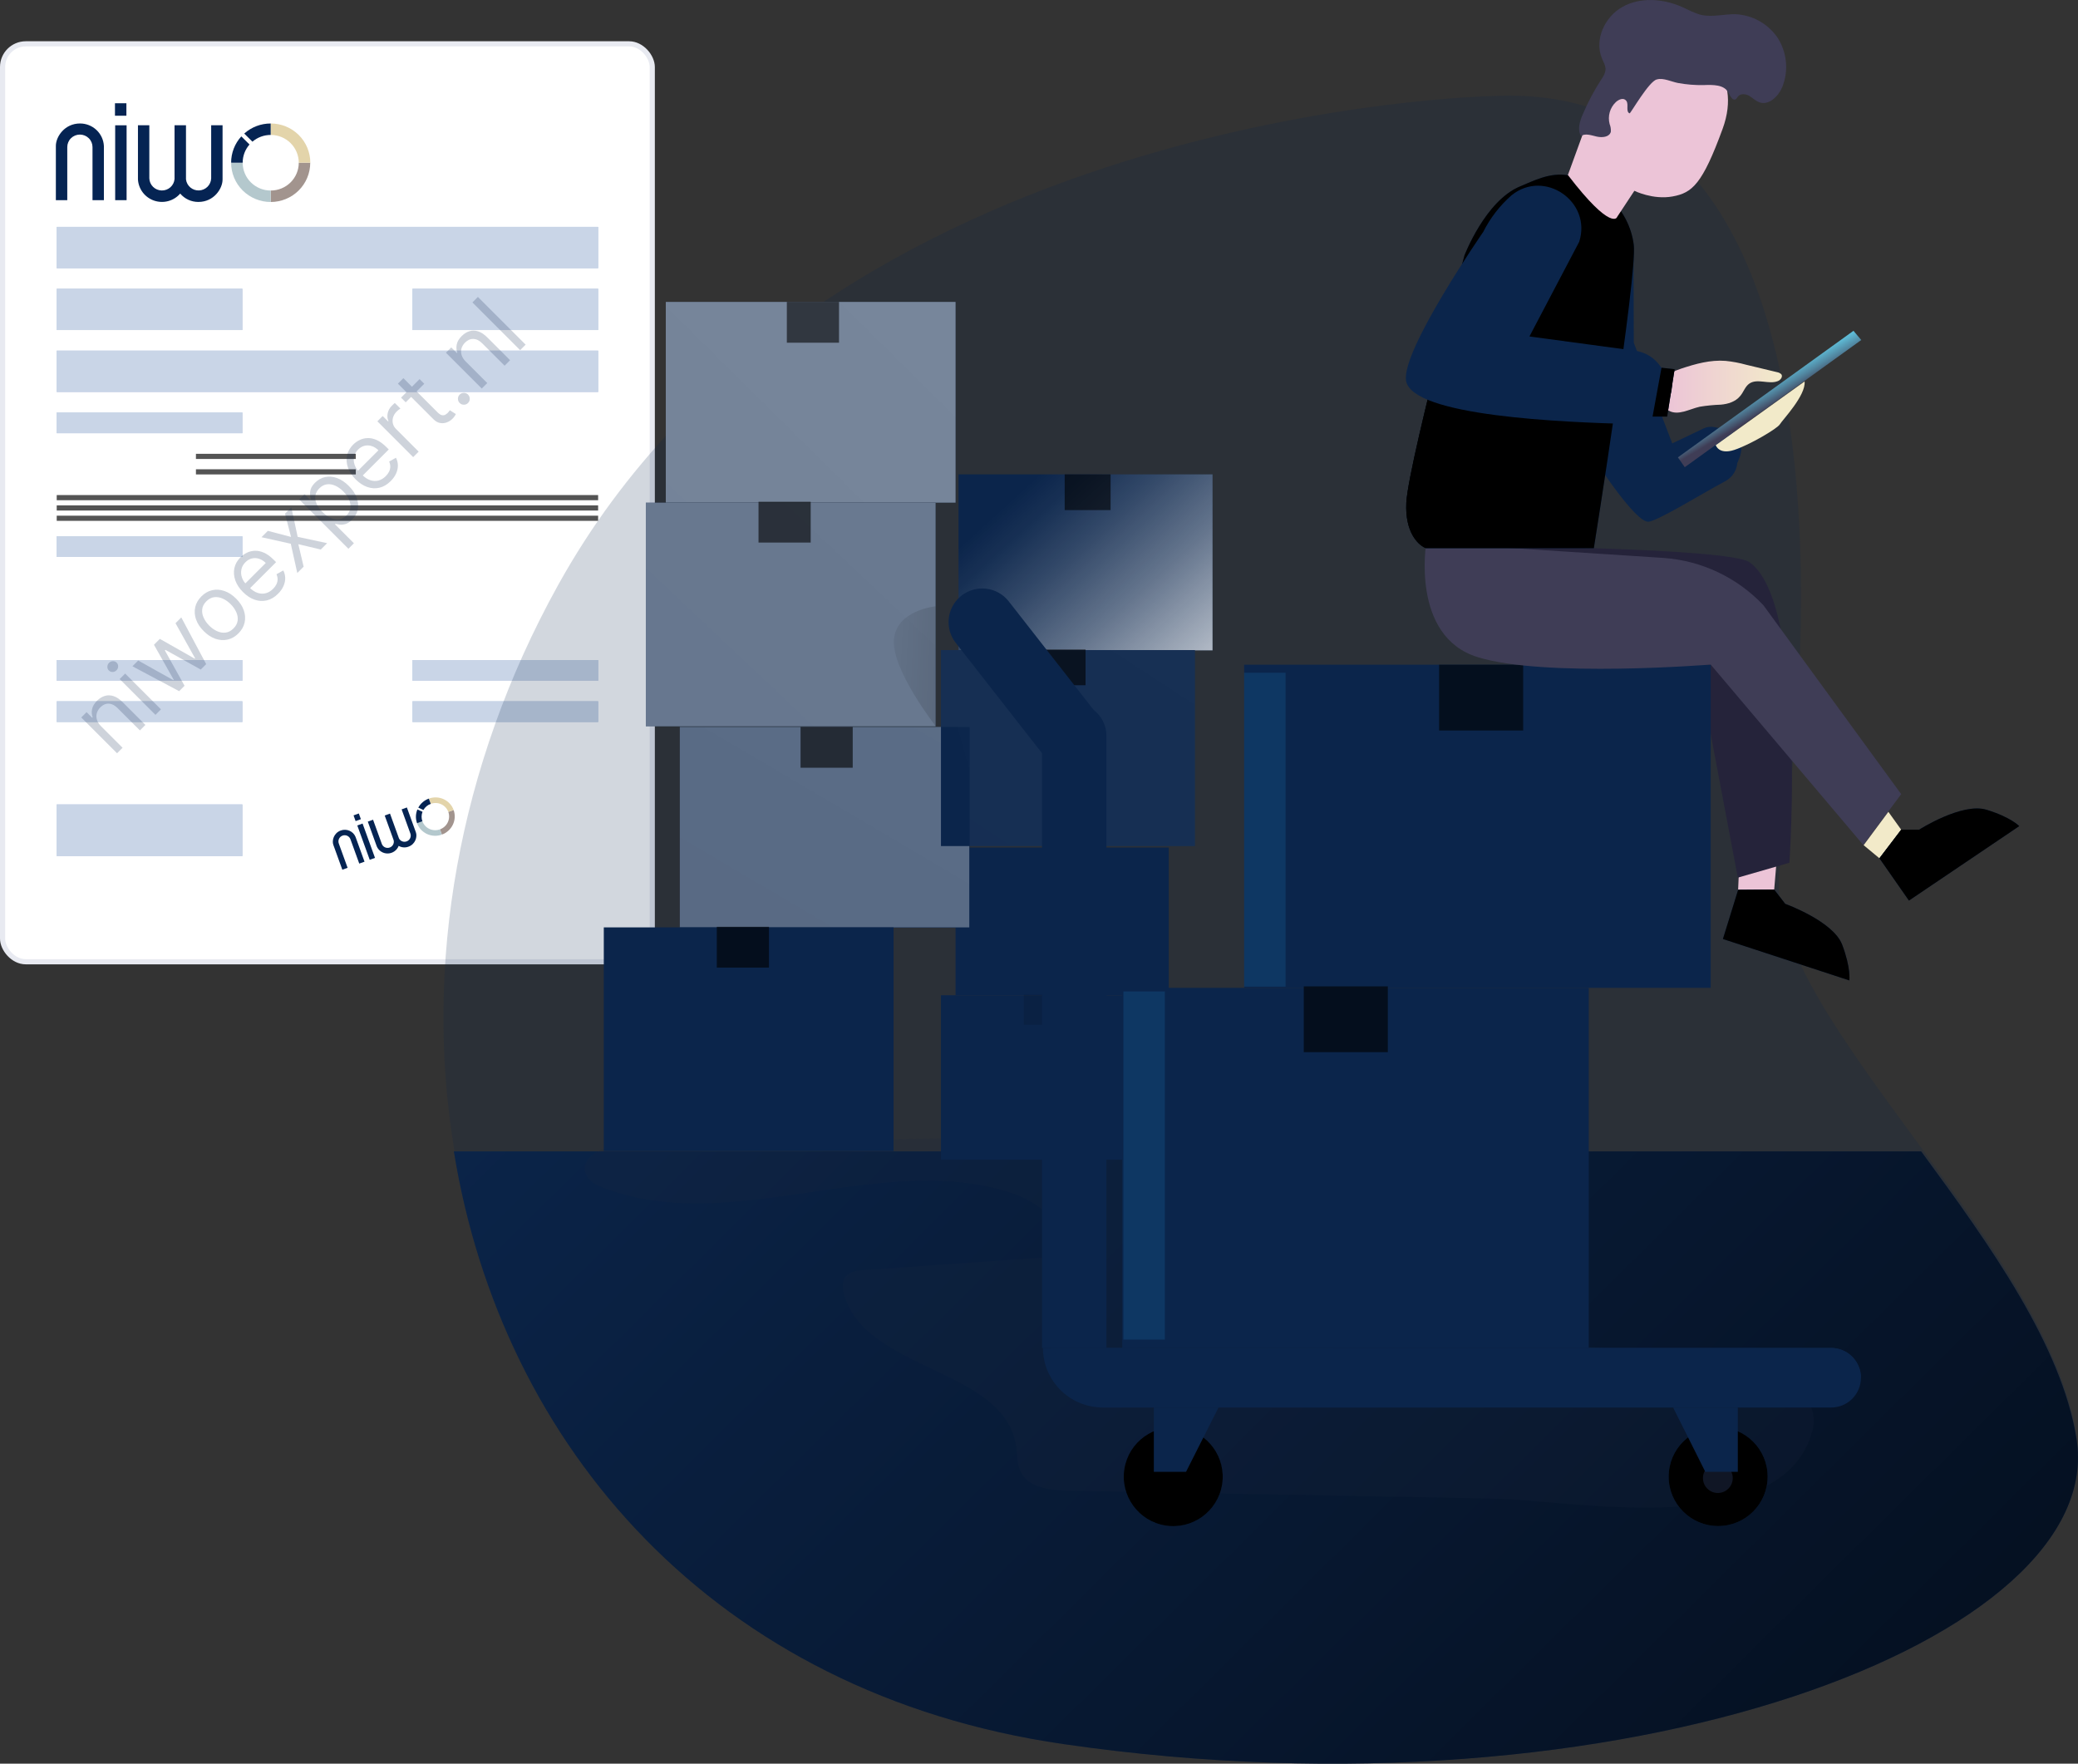
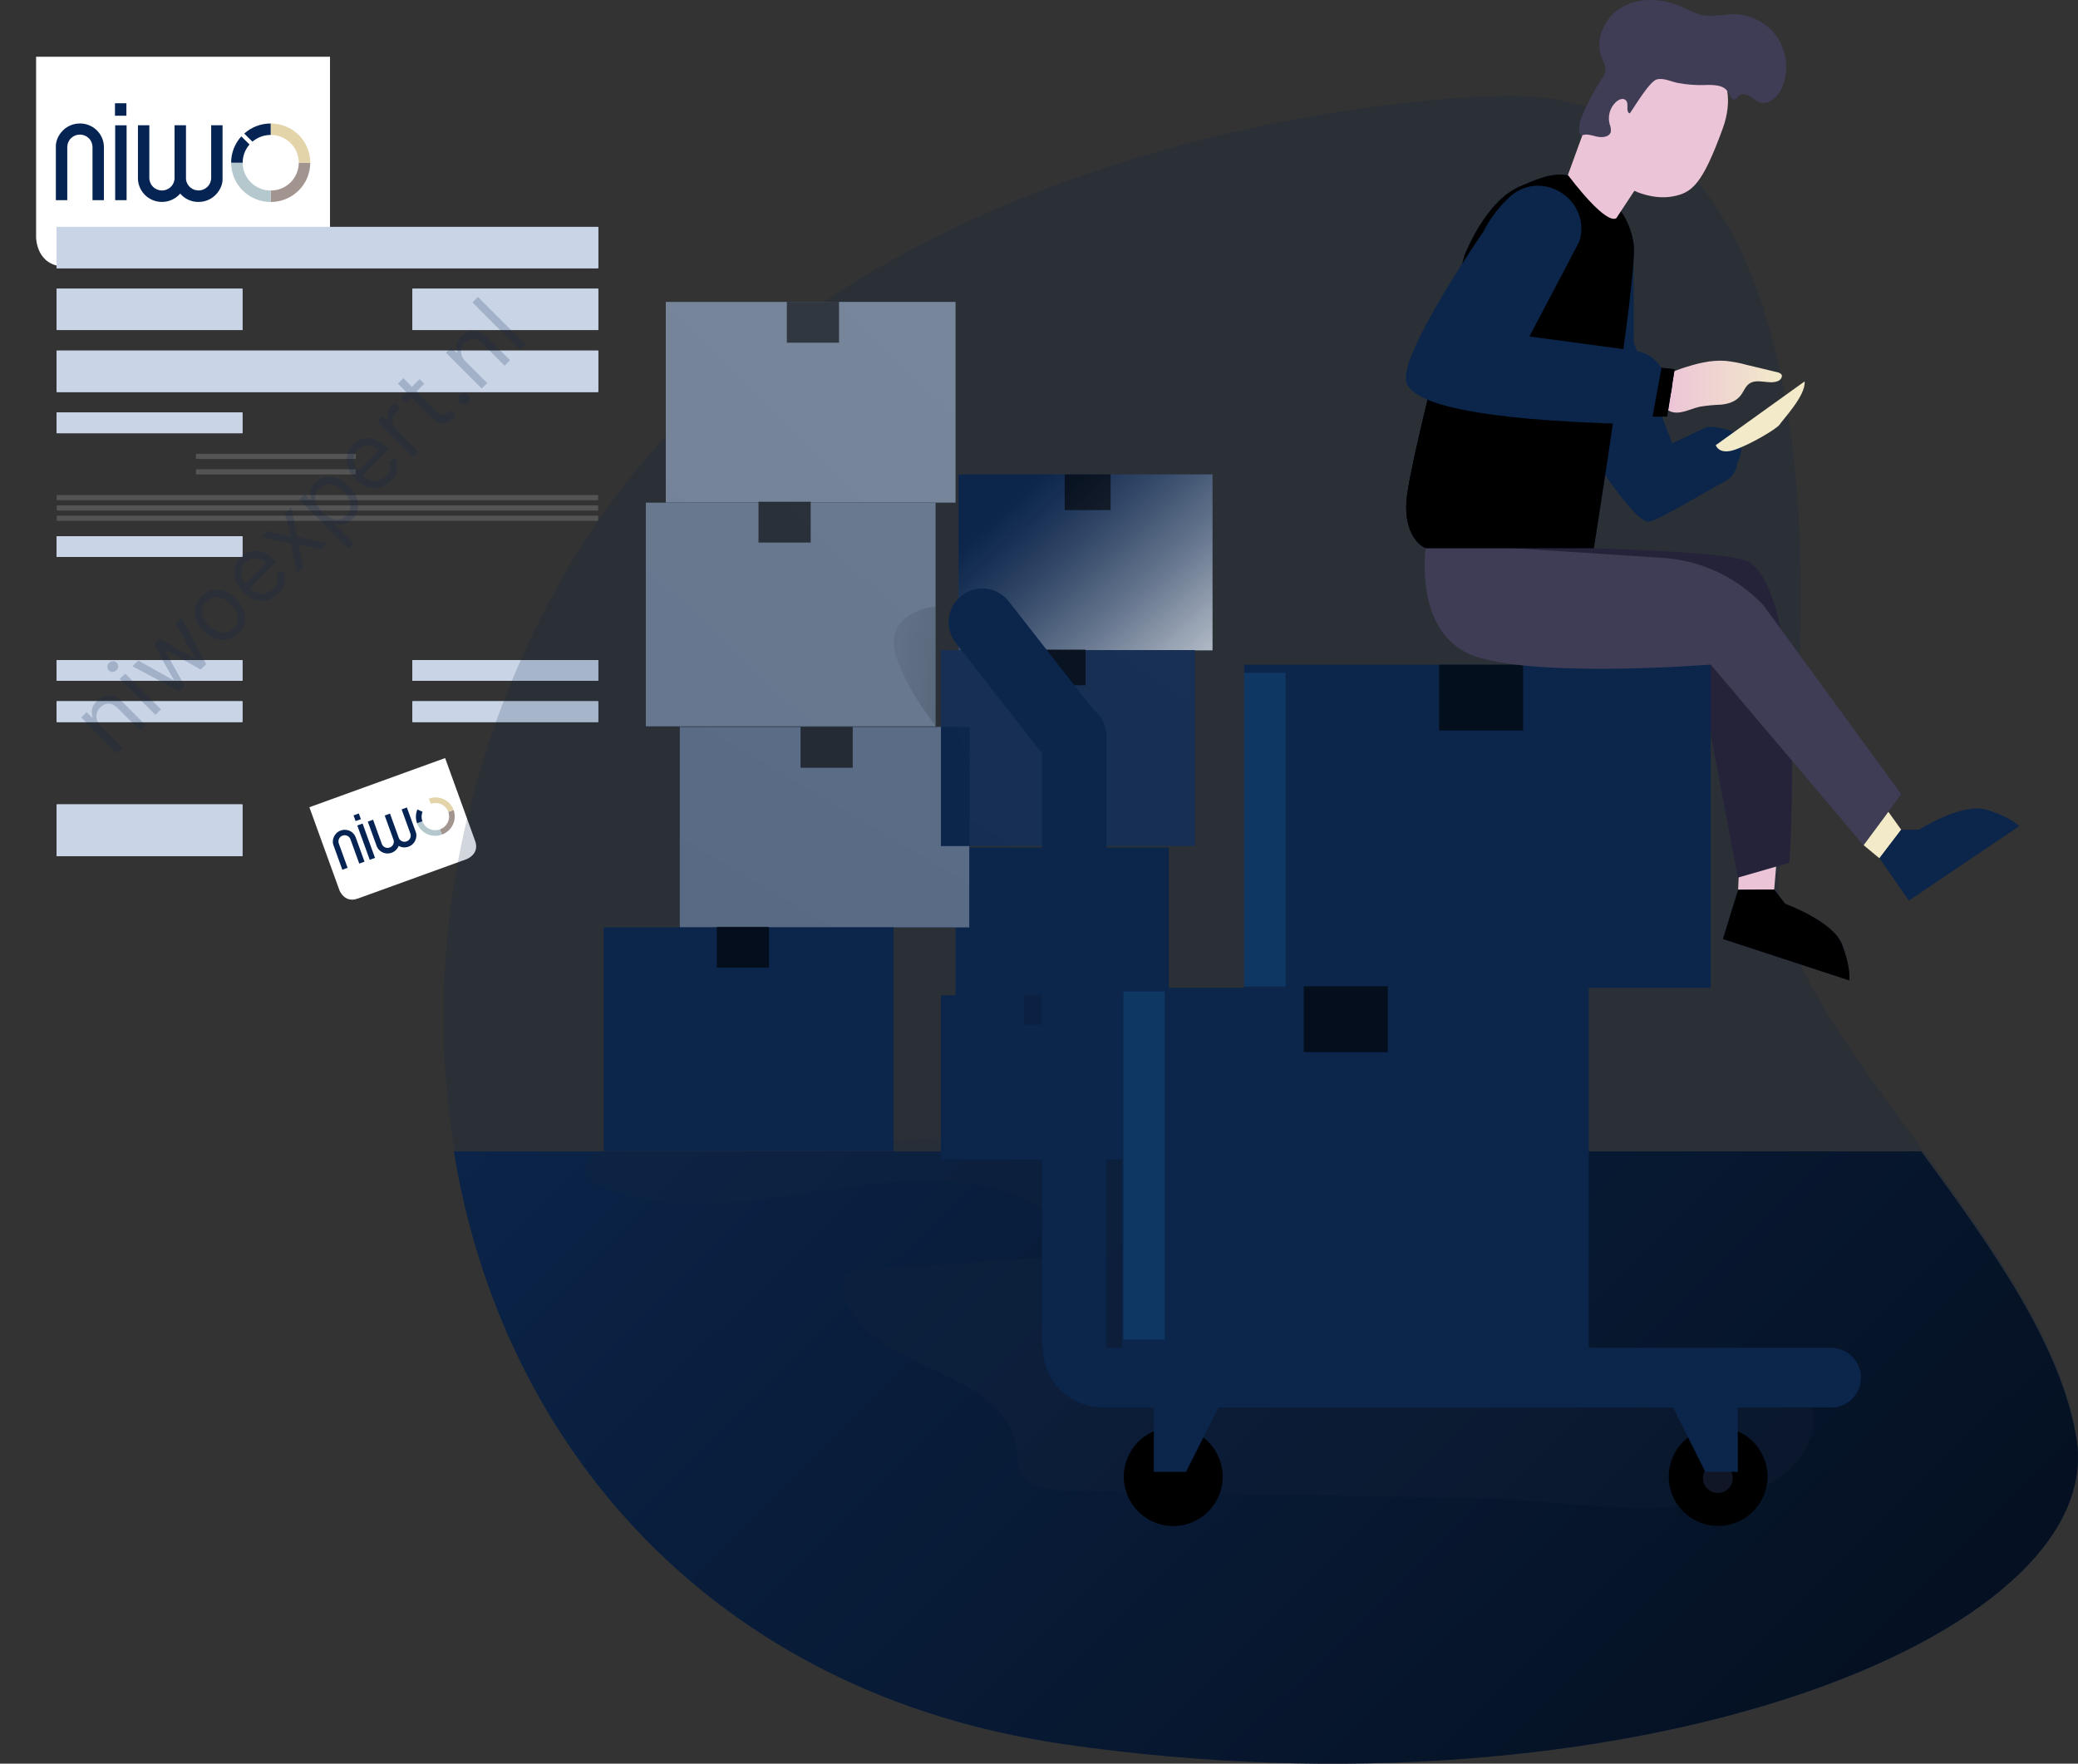
<svg xmlns="http://www.w3.org/2000/svg" width="403" height="342" viewBox="0 0 403 342" fill="none">
  <rect x="0" y="0" width="403" height="342" fill="#333333" stroke="none" />
-   <rect x="0.5" y="8.5" width="126" height="178" rx="4.5" fill="white" stroke="#E8EAF1" />
  <g clip-path="url(#clip0_21_3)">
    <path d="M7 11V46.037C7 46.037 7 51.693 12.7 51.693H58.3C58.3 51.693 64 51.693 64 46.037V11H7Z" fill="white" />
    <path d="M52.497 36.947V39.17C53.504 39.17 54.502 38.973 55.433 38.59C56.364 38.208 57.209 37.647 57.922 36.94C58.634 36.233 59.199 35.393 59.584 34.47C59.969 33.546 60.167 32.556 60.167 31.556H57.944C57.944 32.986 57.371 34.357 56.352 35.368C55.334 36.379 53.952 36.947 52.511 36.947" fill="#A2948E" />
    <path d="M44.823 31.556C44.823 32.556 45.022 33.546 45.407 34.47C45.793 35.394 46.358 36.233 47.071 36.94C48.51 38.368 50.462 39.17 52.497 39.17V36.947C51.056 36.947 49.674 36.379 48.655 35.368C47.636 34.357 47.064 32.986 47.064 31.556H44.823Z" fill="#B4C8CD" />
    <path d="M24.552 24.297H22.337V38.816H24.552V24.297Z" fill="#052453" />
    <path d="M24.513 20.023H22.297V22.441H24.513V20.023Z" fill="#052453" />
    <path d="M10.833 38.816V28.291C10.833 26.502 12.536 23.943 15.518 23.943C16.709 23.942 17.855 24.396 18.717 25.211C19.579 26.026 20.092 27.139 20.149 28.319V38.816H17.94V28.524C17.94 27.88 17.683 27.262 17.224 26.807C16.765 26.352 16.142 26.096 15.493 26.096C14.844 26.096 14.221 26.352 13.762 26.807C13.303 27.262 13.046 27.88 13.046 28.524V38.816H10.833Z" fill="#052453" />
    <path d="M26.754 24.29V34.791C26.806 35.712 27.135 36.597 27.698 37.332C28.262 38.066 29.034 38.617 29.915 38.912C30.797 39.207 31.747 39.234 32.644 38.989C33.541 38.744 34.343 38.238 34.948 37.537C35.379 38.049 35.919 38.46 36.53 38.741C37.14 39.021 37.806 39.164 38.478 39.159C41.464 39.159 43.163 36.6 43.163 34.812V24.29H40.954V34.586C40.932 35.199 40.678 35.781 40.242 36.215C39.806 36.65 39.221 36.905 38.603 36.93C37.985 36.954 37.381 36.747 36.911 36.348C36.442 35.949 36.141 35.389 36.07 34.78V24.29H33.85V34.72C33.795 35.337 33.505 35.911 33.037 36.323C32.57 36.735 31.962 36.954 31.338 36.936C30.713 36.918 30.119 36.664 29.677 36.226C29.235 35.787 28.978 35.198 28.959 34.578V24.29H26.754Z" fill="#052453" />
    <path d="M57.944 31.557H60.181C60.181 29.538 59.373 27.602 57.935 26.174C56.496 24.747 54.545 23.944 52.511 23.943V26.166C53.952 26.166 55.334 26.734 56.352 27.745C57.371 28.756 57.944 30.127 57.944 31.557Z" fill="#E3D4AA" />
    <path d="M47.064 31.557C47.059 30.258 47.53 29.002 48.389 28.022L46.8 26.446C45.525 27.843 44.821 29.661 44.823 31.546L47.064 31.557Z" fill="#052453" />
    <path d="M52.497 26.166V23.947C50.602 23.944 48.774 24.64 47.367 25.898L48.956 27.474C49.939 26.63 51.196 26.166 52.497 26.166" fill="#052453" />
  </g>
  <rect x="11" y="44" width="105" height="8" fill="#C9D5E7" />
  <rect x="11" y="44" width="105" height="8" fill="#C9D5E7" />
  <rect x="11" y="44" width="105" height="8" fill="#C9D5E7" />
  <rect x="11" y="56" width="36" height="8" fill="#C9D5E7" />
  <rect x="11" y="56" width="36" height="8" fill="#C9D5E7" />
  <rect x="11" y="56" width="36" height="8" fill="#C9D5E7" />
  <rect x="11" y="80" width="36" height="4" fill="#C9D5E7" />
  <rect x="11" y="80" width="36" height="4" fill="#C9D5E7" />
  <rect x="11" y="80" width="36" height="4" fill="#C9D5E7" />
  <rect x="11" y="104" width="36" height="4" fill="#C9D5E7" />
  <rect x="11" y="104" width="36" height="4" fill="#C9D5E7" />
  <rect x="11" y="104" width="36" height="4" fill="#C9D5E7" />
  <rect x="11" y="128" width="36" height="4" fill="#C9D5E7" />
  <rect x="11" y="128" width="36" height="4" fill="#C9D5E7" />
  <rect x="11" y="128" width="36" height="4" fill="#C9D5E7" />
  <rect x="11" y="136" width="36" height="4" fill="#C9D5E7" />
  <rect x="11" y="136" width="36" height="4" fill="#C9D5E7" />
  <rect x="11" y="136" width="36" height="4" fill="#C9D5E7" />
  <rect x="11" y="156" width="36" height="10" fill="#C9D5E7" />
  <rect x="11" y="156" width="36" height="10" fill="#C9D5E7" />
  <rect x="11" y="156" width="36" height="10" fill="#C9D5E7" />
  <rect x="80" y="56" width="36" height="8" fill="#C9D5E7" />
  <rect x="80" y="56" width="36" height="8" fill="#C9D5E7" />
  <rect x="80" y="56" width="36" height="8" fill="#C9D5E7" />
  <rect x="11" y="68" width="105" height="8" fill="#C9D5E7" />
  <rect x="11" y="68" width="105" height="8" fill="#C9D5E7" />
  <rect x="11" y="68" width="105" height="8" fill="#C9D5E7" />
  <rect x="80" y="128" width="36" height="4" fill="#C9D5E7" />
  <rect x="80" y="128" width="36" height="4" fill="#C9D5E7" />
  <rect x="80" y="128" width="36" height="4" fill="#C9D5E7" />
  <rect x="80" y="136" width="36" height="4" fill="#C9D5E7" />
  <rect x="80" y="136" width="36" height="4" fill="#C9D5E7" />
  <rect x="80" y="136" width="36" height="4" fill="#C9D5E7" />
  <g clip-path="url(#clip1_21_3)">
    <path d="M60 156.534L65.82 172.604C65.82 172.604 66.759 175.198 69.392 174.245L90.453 166.617C90.453 166.617 93.086 165.664 92.147 163.07L86.327 147L60 156.534Z" fill="white" />
    <path d="M85.323 160.825L85.693 161.844C86.158 161.676 86.586 161.419 86.953 161.087C87.319 160.756 87.616 160.358 87.828 159.914C88.039 159.471 88.161 158.991 88.186 158.503C88.21 158.015 88.137 157.528 87.971 157.07L86.944 157.441C87.181 158.097 87.145 158.822 86.842 159.456C86.54 160.09 85.996 160.581 85.33 160.822" fill="#A2948E" />
    <path d="M80.884 159.636C81.05 160.095 81.306 160.515 81.638 160.875C81.969 161.234 82.37 161.524 82.816 161.729C83.718 162.143 84.753 162.185 85.693 161.844L85.323 160.825C84.658 161.066 83.925 161.036 83.287 160.743C82.648 160.45 82.156 159.917 81.919 159.261L80.884 159.636Z" fill="#B4C8CD" />
    <path d="M70.316 159.697L69.292 160.068L71.704 166.727L72.727 166.356L70.316 159.697Z" fill="#052453" />
    <path d="M69.588 157.744L68.564 158.114L68.966 159.223L69.989 158.852L69.588 157.744Z" fill="#052453" />
    <path d="M66.391 168.651L64.642 163.824C64.345 163.003 64.707 161.545 66.084 161.046C66.634 160.846 67.239 160.863 67.772 161.092C68.306 161.322 68.728 161.746 68.95 162.278L70.694 167.093L69.673 167.462L67.964 162.742C67.857 162.446 67.635 162.206 67.347 162.074C67.06 161.942 66.73 161.929 66.43 162.037C66.13 162.146 65.885 162.367 65.749 162.653C65.613 162.939 65.596 163.265 65.703 163.56L67.413 168.281L66.391 168.651Z" fill="#052453" />
    <path d="M71.331 159.325L73.076 164.142C73.253 164.556 73.552 164.907 73.934 165.149C74.316 165.392 74.764 165.515 75.22 165.503C75.676 165.491 76.12 165.345 76.493 165.082C76.867 164.82 77.153 164.454 77.316 164.031C77.6 164.194 77.918 164.292 78.247 164.318C78.575 164.345 78.906 164.299 79.216 164.184C80.595 163.685 80.955 162.227 80.658 161.407L78.91 156.581L77.89 156.95L79.6 161.672C79.692 161.957 79.671 162.267 79.542 162.539C79.413 162.811 79.185 163.026 78.903 163.141C78.622 163.256 78.309 163.261 78.026 163.157C77.742 163.053 77.511 162.846 77.376 162.579L75.634 157.767L74.609 158.138L76.341 162.922C76.419 163.215 76.379 163.526 76.232 163.793C76.085 164.06 75.841 164.263 75.549 164.359C75.257 164.455 74.941 164.438 74.664 164.311C74.387 164.184 74.171 163.957 74.059 163.676L72.35 158.957L71.331 159.325Z" fill="#052453" />
    <path d="M86.944 157.441L87.977 157.067C87.642 156.141 86.947 155.389 86.046 154.974C85.144 154.56 84.11 154.518 83.17 154.858L83.539 155.878C84.205 155.637 84.938 155.666 85.576 155.959C86.215 156.253 86.707 156.786 86.944 157.441Z" fill="#E3D4AA" />
    <path d="M81.919 159.261C81.701 158.666 81.71 158.012 81.944 157.418L80.948 156.961C80.591 157.815 80.568 158.767 80.882 159.631L81.919 159.261Z" fill="#052453" />
-     <path d="M83.533 155.88L83.164 154.862C82.289 155.178 81.56 155.803 81.119 156.615L82.115 157.072C82.428 156.521 82.932 156.098 83.533 155.88" fill="#052453" />
  </g>
  <rect x="38" y="88" width="31" height="1" fill="#545454" />
  <rect x="38" y="91" width="31" height="1" fill="#545454" />
  <rect x="11" y="96" width="105" height="1" fill="#545454" />
  <rect x="11" y="98" width="105" height="1" fill="#545454" />
  <rect x="11" y="100" width="105" height="1" fill="#545454" />
  <g clip-path="url(#clip2_21_3)">
    <path opacity="0.18" d="M206.25 337.397C138.433 327.578 97.268 279.581 88.018 222.459C82.294 187.343 88.654 148.818 108.195 113.528C159.593 20.77 289.503 18.633 289.503 18.633C364.258 14.936 349.515 141.021 345.179 168.225C342.867 182.606 357.436 201.84 372.526 222.459C385.881 240.711 399.757 260.117 402.647 278.195C408.891 316.604 315.694 353.257 206.25 337.397Z" fill="#0B254B" />
    <path d="M206.25 338.205C138.432 328.387 97.268 280.39 88.018 223.268H372.583C385.997 241.519 399.814 260.926 402.705 279.004C408.891 317.413 315.693 354.089 206.25 338.205Z" fill="#0B254B" />
    <path d="M206.25 338.205C138.432 328.387 97.268 280.39 88.018 223.268H372.583C385.997 241.519 399.814 260.926 402.705 279.004C408.891 317.413 315.693 354.089 206.25 338.205Z" fill="url(#paint0_linear_21_3)" />
    <path opacity="0.18" d="M207.059 289.054C203.648 288.996 199.543 288.534 197.982 285.473C197.23 283.971 197.288 282.18 197.057 280.448C194.744 265.257 168.149 265.951 163.756 251.222C163.409 249.952 163.235 248.392 164.16 247.41C164.97 246.544 166.242 246.371 167.398 246.313L206.076 243.598C207.637 237.88 201.509 233.029 195.901 231.238C170.635 223.152 141.959 239.786 117.099 230.372C115.769 229.852 114.381 229.217 113.745 227.946C111.953 224.307 117.677 221.766 121.782 221.708L219.605 220.149C221.686 220.091 223.768 220.091 225.733 220.726C228.74 221.708 231.052 224.134 233.249 226.444C242.5 236.321 252.097 246.371 264.238 252.435C286.497 263.525 313.092 259.424 337.548 264.102C344.601 265.489 353.273 270.34 351.539 277.271C345.989 299.103 304.766 290.902 289.966 290.613L207.059 289.054Z" fill="#1D2741" />
    <path d="M316.792 47.454L316.85 66.456L324.308 85.978L330.378 83.09C331.136 82.728 332.003 82.663 332.806 82.909C333.609 83.155 334.291 83.694 334.715 84.418L336.333 87.249C336.623 87.741 336.812 88.286 336.89 88.852C336.968 89.418 336.933 89.994 336.788 90.547C336.643 91.099 336.391 91.618 336.045 92.073C335.699 92.528 335.266 92.91 334.772 93.198V93.198L334.599 93.313C330.205 95.624 321.301 101.168 319.625 101.168C317.081 101.168 309.681 89.732 309.681 89.732L316.792 47.454Z" fill="#0B254B" />
    <path d="M332.749 82.917C332.749 82.917 330.032 85.054 331.304 87.364C332.575 89.674 336.912 89.79 336.912 89.79C336.912 89.79 340.438 83.494 332.749 82.917Z" fill="#0B254B" />
    <path d="M334.657 69.979C336.005 70.117 337.34 70.368 338.646 70.73L344.659 72.174C344.963 72.225 345.245 72.366 345.468 72.578C345.815 73.04 345.295 73.733 344.774 73.907C343.04 74.6 340.843 73.329 339.282 74.369C338.415 74.946 338.126 76.101 337.432 76.852C336.565 77.892 335.119 78.354 333.732 78.469C332.356 78.516 330.985 78.65 329.627 78.874C327.603 79.336 325.464 80.664 323.614 79.625C323.435 79.522 323.277 79.384 323.152 79.22C322.92 78.816 323.209 78.296 323.441 77.834C324.082 76.63 324.363 75.266 324.25 73.907C324.192 72.001 324.134 72.174 326.042 71.481C328.817 70.557 331.708 69.748 334.657 69.979Z" fill="url(#paint1_linear_21_3)" />
    <path d="M337.258 168.571L337.085 172.557L344.081 172.499L344.543 167.012L337.258 168.571Z" fill="url(#paint2_linear_21_3)" />
    <path d="M337.085 172.557L344.081 172.499L346.22 175.271C346.22 175.271 355.528 178.621 357.263 183.184C358.997 187.747 358.65 190.115 358.65 190.115L334.136 182.087L337.085 172.557Z" fill="#0B254B" />
    <path d="M286.034 105.847C286.034 105.847 335.235 106.193 339.282 109.023C350.498 116.82 347.029 167.301 347.029 167.301L337.027 170.189L328.933 127.332L286.034 105.847Z" fill="#25233A" />
    <path d="M226.658 164.355H185.32V193.003H226.658V164.355Z" fill="#0B254B" />
    <path d="M202.318 165.221H187.98V192.829H202.318V165.221Z" fill="url(#paint3_linear_21_3)" />
    <path d="M223.825 193.003H182.488V224.885H223.825V193.003Z" fill="#0B254B" />
    <path d="M223.825 193.003H182.488V224.885H223.825V193.003Z" fill="url(#paint4_linear_21_3)" />
    <path d="M210.065 164.355H202.607V170.189H210.065V164.355Z" fill="url(#paint5_linear_21_3)" />
    <path d="M206.018 192.887H198.56V198.721H206.018V192.887Z" fill="url(#paint6_linear_21_3)" />
    <path d="M206.886 170.189H206.307V192.887H206.886V170.189Z" fill="url(#paint7_linear_21_3)" />
    <path d="M202.896 198.721H202.318V221.419H202.896V198.721Z" fill="url(#paint8_linear_21_3)" />
    <path d="M235.157 91.985H185.899V126.119H235.157V91.985Z" fill="#0B254B" />
    <path d="M235.157 91.985H185.899V126.119H235.157V91.985Z" fill="url(#paint9_linear_21_3)" />
    <path d="M231.746 126.062H182.488V164.066H231.746V126.062Z" fill="#0B254B" />
    <path d="M231.746 126.062H182.488V164.066H231.746V126.062Z" fill="url(#paint10_linear_21_3)" />
    <path d="M215.384 91.985H206.481V98.916H215.384V91.985Z" fill="url(#paint11_linear_21_3)" />
    <path d="M210.528 125.946H201.624V132.877H210.528V125.946Z" fill="url(#paint12_linear_21_3)" />
    <path d="M211.569 98.916H210.875V125.946H211.569V98.916Z" fill="url(#paint13_linear_21_3)" />
    <path d="M206.828 132.877H206.134V159.908H206.828V132.877Z" fill="url(#paint14_linear_21_3)" />
    <path d="M188.038 140.963H131.842V179.892H188.038V140.963Z" fill="#0B254B" />
    <path d="M187.98 164.066V179.834H131.842V140.963H182.488V164.066H187.98Z" fill="url(#paint15_linear_21_3)" />
    <path d="M187.98 140.963H182.488V164.124H187.98V140.963Z" fill="url(#paint16_linear_21_3)" />
    <path d="M173.295 179.834H117.099V223.21H173.295V179.834Z" fill="#0B254B" />
    <path d="M173.295 179.834H117.099V223.21H173.295V179.834Z" fill="url(#paint17_linear_21_3)" />
    <path d="M165.374 140.963H155.257V148.876H165.374V140.963Z" fill="url(#paint18_linear_21_3)" />
    <path d="M149.128 179.719H139.011V187.631H149.128V179.719Z" fill="url(#paint19_linear_21_3)" />
    <path d="M161.154 148.876H160.344V179.719H161.154V148.876Z" fill="url(#paint20_linear_21_3)" />
    <path d="M144.85 187.631H144.098V218.474H144.85V187.631Z" fill="url(#paint21_linear_21_3)" />
    <path d="M185.321 58.543H129.124V97.472H185.321V58.543Z" fill="#0B254B" />
    <path d="M185.321 58.543H129.124V97.472H185.321V58.543Z" fill="url(#paint22_linear_21_3)" />
    <path d="M181.447 97.472H125.251V140.848H181.447V97.472Z" fill="#0B254B" />
    <path d="M181.447 97.472H125.251V140.848H181.447V97.472Z" fill="url(#paint23_linear_21_3)" />
    <path d="M162.715 58.543H152.597V66.456H162.715V58.543Z" fill="url(#paint24_linear_21_3)" />
    <path d="M157.222 97.298H147.105V105.211H157.222V97.298Z" fill="url(#paint25_linear_21_3)" />
    <path d="M158.436 66.456H157.685V97.298H158.436V66.456Z" fill="url(#paint26_linear_21_3)" />
    <path d="M152.944 105.211H152.193V136.054H152.944V105.211Z" fill="url(#paint27_linear_21_3)" />
    <path opacity="0.46" d="M181.447 117.571V140.79C181.447 140.79 173.006 129.989 173.353 124.156C173.7 118.322 181.447 117.571 181.447 117.571Z" fill="url(#paint28_linear_21_3)" />
    <path d="M217.639 149.454L217.234 164.066H182.488V126.062H185.899V121.499L191.044 126.062L206.134 139.288L206.77 139.924L217.639 149.454Z" fill="url(#paint29_linear_21_3)" />
    <path d="M331.766 128.892H241.286V191.559H331.766V128.892Z" fill="#0B254B" />
    <path d="M331.766 128.892H241.286V191.559H331.766V128.892Z" fill="url(#paint30_linear_21_3)" />
    <path d="M308.12 191.559H217.639V261.388H308.12V191.559Z" fill="#0B254B" />
    <path d="M308.12 191.559H217.639V261.388H308.12V191.559Z" fill="url(#paint31_linear_21_3)" />
    <path d="M295.4 128.892H279.097V141.656H295.4V128.892Z" fill="url(#paint32_linear_21_3)" />
    <path d="M269.152 191.27H252.849V204.034H269.152V191.27Z" fill="url(#paint33_linear_21_3)" />
    <path d="M288.52 141.598H287.248V191.27H288.52V141.598Z" fill="url(#paint34_linear_21_3)" />
    <path d="M262.388 204.034H261.116V253.706H262.388V204.034Z" fill="url(#paint35_linear_21_3)" />
    <path d="M214.517 261.388H202.087V142.58C202.089 141.765 202.253 140.957 202.568 140.205C202.883 139.452 203.344 138.769 203.924 138.195C204.504 137.621 205.192 137.167 205.948 136.859C206.705 136.551 207.514 136.395 208.331 136.4C209.974 136.409 211.549 137.061 212.716 138.217C213.883 139.372 214.551 140.939 214.575 142.58V261.388H214.517Z" fill="#0B254B" />
    <path d="M210.99 146.912C209.624 147.965 207.896 148.434 206.184 148.218C204.473 148.001 202.916 147.117 201.856 145.757L185.321 124.618C184.267 123.253 183.797 121.527 184.014 119.817C184.23 118.106 185.116 116.552 186.477 115.492V115.492C187.835 114.43 189.559 113.949 191.271 114.155C192.984 114.361 194.544 115.236 195.612 116.589V116.589L212.147 137.729C212.681 138.405 213.076 139.18 213.307 140.01C213.538 140.84 213.602 141.708 213.494 142.562C213.387 143.417 213.11 144.242 212.68 144.989C212.25 145.736 211.676 146.389 210.99 146.912V146.912Z" fill="#0B254B" />
    <path d="M360.905 267.164C360.905 268.695 360.296 270.164 359.211 271.248C358.127 272.331 356.657 272.939 355.123 272.939H213.881C210.808 272.942 207.859 271.728 205.681 269.563C203.503 267.397 202.273 264.458 202.26 261.388H355.066C355.83 261.38 356.588 261.524 357.296 261.811C358.004 262.098 358.648 262.522 359.191 263.059C359.734 263.596 360.165 264.235 360.459 264.94C360.753 265.644 360.905 266.4 360.905 267.164V267.164Z" fill="#0B254B" />
    <path d="M360.905 267.163H213.881C211.844 267.167 209.843 266.636 208.077 265.622C206.311 264.608 204.843 263.148 203.821 261.388H355.066C355.829 261.384 356.585 261.53 357.291 261.819C357.998 262.107 358.64 262.531 359.183 263.067C359.725 263.604 360.156 264.242 360.452 264.944C360.747 265.647 360.901 266.401 360.905 267.163V267.163Z" fill="#0B254B" />
    <path d="M214.517 261.388H202.087V142.58C202.089 141.765 202.253 140.957 202.568 140.205C202.883 139.452 203.344 138.769 203.924 138.195C204.504 137.621 205.192 137.167 205.948 136.859C206.705 136.551 207.514 136.395 208.331 136.4C209.974 136.409 211.549 137.061 212.716 138.217C213.883 139.372 214.551 140.939 214.575 142.58V261.388H214.517Z" fill="url(#paint36_linear_21_3)" />
    <path d="M210.99 146.912C209.624 147.965 207.896 148.434 206.184 148.218C204.473 148.001 202.916 147.117 201.856 145.757L185.321 124.618C184.267 123.253 183.797 121.527 184.014 119.817C184.23 118.106 185.116 116.552 186.477 115.492V115.492C187.835 114.43 189.559 113.949 191.271 114.155C192.984 114.361 194.544 115.236 195.612 116.589V116.589L212.147 137.729C212.681 138.405 213.076 139.18 213.307 140.01C213.538 140.84 213.602 141.708 213.494 142.562C213.387 143.417 213.11 144.242 212.68 144.989C212.25 145.736 211.676 146.389 210.99 146.912V146.912Z" fill="url(#paint37_linear_21_3)" />
    <path d="M360.905 267.164C360.905 268.695 360.296 270.164 359.211 271.248C358.127 272.331 356.657 272.939 355.123 272.939H213.881C210.808 272.942 207.859 271.728 205.681 269.563C203.503 267.397 202.273 264.458 202.26 261.388H355.066C355.83 261.38 356.588 261.524 357.296 261.811C358.004 262.098 358.648 262.522 359.191 263.059C359.734 263.596 360.165 264.235 360.459 264.94C360.753 265.644 360.905 266.4 360.905 267.164V267.164Z" fill="url(#paint38_linear_21_3)" />
    <path d="M360.905 267.163H213.881C211.844 267.167 209.843 266.636 208.077 265.622C206.311 264.608 204.843 263.148 203.821 261.388H355.066C355.829 261.384 356.585 261.53 357.291 261.819C357.998 262.107 358.64 262.531 359.183 263.067C359.725 263.604 360.156 264.242 360.452 264.944C360.747 265.647 360.901 266.401 360.905 267.163V267.163Z" fill="url(#paint39_linear_21_3)" />
    <path d="M234.313 293.13C238.061 289.385 238.061 283.315 234.313 279.57C230.565 275.826 224.488 275.826 220.74 279.57C216.992 283.315 216.992 289.385 220.74 293.13C224.488 296.874 230.565 296.874 234.313 293.13Z" fill="#0B254B" />
    <path opacity="0.57" d="M227.583 289.516C229.18 289.516 230.474 288.223 230.474 286.628C230.474 285.033 229.18 283.74 227.583 283.74C225.987 283.74 224.693 285.033 224.693 286.628C224.693 288.223 225.987 289.516 227.583 289.516Z" fill="#1D2741" />
    <path d="M230.012 285.415H223.768V272.939H236.313L230.012 285.415Z" fill="url(#paint40_linear_21_3)" />
    <path d="M333.211 295.927C338.512 295.927 342.809 291.634 342.809 286.339C342.809 281.044 338.512 276.751 333.211 276.751C327.911 276.751 323.614 281.044 323.614 286.339C323.614 291.634 327.911 295.927 333.211 295.927Z" fill="#0B254B" />
    <path d="M237.007 287.888C237.856 282.661 234.303 277.737 229.071 276.888C223.839 276.04 218.91 279.589 218.06 284.816C217.211 290.043 220.764 294.967 225.996 295.816C231.228 296.664 236.158 293.115 237.007 287.888Z" fill="url(#paint41_linear_21_3)" />
    <path d="M333.211 295.927C338.512 295.927 342.809 291.634 342.809 286.339C342.809 281.044 338.512 276.751 333.211 276.751C327.911 276.751 323.614 281.044 323.614 286.339C323.614 291.634 327.911 295.927 333.211 295.927Z" fill="url(#paint42_linear_21_3)" />
    <path opacity="0.57" d="M330.263 286.628C330.263 287.199 330.432 287.757 330.75 288.232C331.068 288.707 331.519 289.077 332.047 289.296C332.576 289.514 333.157 289.572 333.718 289.46C334.278 289.349 334.793 289.074 335.198 288.67C335.602 288.266 335.877 287.751 335.989 287.191C336.1 286.631 336.043 286.05 335.824 285.523C335.606 284.995 335.235 284.544 334.76 284.227C334.284 283.909 333.725 283.74 333.154 283.74C332.387 283.74 331.652 284.044 331.11 284.586C330.567 285.127 330.263 285.862 330.263 286.628V286.628Z" fill="#1D2741" />
    <path d="M330.725 285.415H337.027V272.939H324.481L330.725 285.415Z" fill="#0B254B" />
    <path d="M230.012 285.415H223.768V272.939H236.313L230.012 285.415Z" fill="#0B254B" />
    <path d="M230.012 285.415H223.768V272.939H236.313L230.012 285.415Z" fill="url(#paint43_linear_21_3)" />
    <path d="M330.725 285.415H337.027V272.939H324.481L330.725 285.415Z" fill="url(#paint44_linear_21_3)" />
    <path opacity="0.2" d="M249.322 130.451H241.286V191.328H249.322V130.451Z" fill="url(#paint45_linear_21_3)" />
    <path opacity="0.2" d="M225.907 192.252H217.87V259.771H225.907V192.252Z" fill="url(#paint46_linear_21_3)" />
    <path d="M276.611 105.211C276.611 105.211 273.546 123.382 286.555 127.425C299.563 131.468 331.766 128.869 331.766 128.869L361.367 163.87L368.71 153.993L341.999 117.375C336.925 111.994 330.012 108.716 322.631 108.192L276.611 105.211Z" fill="#3F3D56" />
    <path d="M361.425 163.893L364.489 166.434L368.71 160.89L366.224 157.424L361.425 163.893Z" fill="url(#paint47_linear_21_3)" />
    <path d="M364.489 166.434L368.71 160.89H372.179C372.179 160.89 380.504 155.576 385.245 157.02C389.986 158.464 391.605 160.196 391.605 160.196L370.213 174.636L364.489 166.434Z" fill="#0B254B" />
    <path d="M337.085 172.557L344.081 172.499L346.22 175.271C346.22 175.271 355.528 178.621 357.263 183.184C358.997 187.747 358.65 190.115 358.65 190.115L334.136 182.087L337.085 172.557Z" fill="url(#paint48_linear_21_3)" />
-     <path d="M364.489 166.434L368.71 160.89H372.179C372.179 160.89 380.504 155.576 385.245 157.02C389.986 158.464 391.605 160.196 391.605 160.196L370.213 174.636L364.489 166.434Z" fill="url(#paint49_linear_21_3)" />
    <path d="M309.103 106.309H276.495L276.148 106.135C275.107 105.558 272.448 103.363 272.737 97.472C272.968 93.198 276.784 77.545 279.906 65.301C282.103 56.579 284.011 49.533 284.011 49.533C284.011 49.533 288.058 38.906 294.822 36.133C297.366 35.093 300.604 33.361 304.13 33.996C309.97 35.151 315.983 40.407 316.85 47.511C317.544 53.46 309.103 106.309 309.103 106.309Z" fill="#0B254B" />
    <path d="M309.103 106.309H276.495L276.148 106.135C275.107 105.558 272.448 103.363 272.737 97.472C272.968 93.198 276.784 77.545 279.906 65.301C282.103 56.579 284.011 49.533 284.011 49.533C284.011 49.533 288.058 38.906 294.822 36.133C297.366 35.093 300.604 33.361 304.13 33.996C309.97 35.151 315.983 40.407 316.85 47.511C317.544 53.46 309.103 106.309 309.103 106.309Z" fill="url(#paint50_linear_21_3)" />
    <path d="M287.884 80.064C287.884 80.064 280.484 99.586 286.034 105.823L276.148 106.112C275.107 105.535 272.448 103.34 272.737 97.449C272.968 93.174 276.784 77.522 279.906 65.278L292.972 47.454L287.884 80.064Z" fill="url(#paint51_linear_21_3)" />
    <path d="M304.073 33.938L307.542 24.408C307.542 24.408 311.589 9.103 320.897 8.294C330.205 7.485 338.01 14.243 334.079 24.986C330.147 35.729 328.181 37.404 324.366 38.097C320.55 38.79 316.965 36.999 316.965 36.999L313.612 42.082C313.67 42.082 312.571 45.028 304.073 33.938Z" fill="url(#paint52_linear_21_3)" />
    <path d="M287.653 44.97C287.653 44.97 271.812 67.842 272.679 73.791C273.72 80.78 303.668 81.877 315.925 82.224C317.501 82.289 319.053 81.823 320.332 80.901C321.611 79.98 322.543 78.655 322.978 77.141V77.083C323.51 75.276 323.303 73.332 322.404 71.676C321.505 70.02 319.986 68.787 318.18 68.246V68.246C317.839 68.142 317.491 68.065 317.139 68.015L296.614 65.243L306.27 46.876C308.756 39.079 299.505 32.725 293.146 37.866C290.874 39.859 289.009 42.271 287.653 44.97V44.97Z" fill="#0B254B" />
    <path d="M324.77 71.596L322.227 71.308L320.492 80.78H323.325L324.77 71.596Z" fill="#0B254B" />
    <path d="M332.749 82.917C332.749 82.917 330.032 85.054 331.304 87.364C332.575 89.674 336.912 89.79 336.912 89.79C336.912 89.79 340.438 83.494 332.749 82.917Z" fill="url(#paint53_linear_21_3)" />
    <path d="M324.77 71.596L322.227 71.308L320.492 80.78H323.325L324.77 71.596Z" fill="url(#paint54_linear_21_3)" />
    <path d="M316.04 21.983C315.231 21.636 315.925 20.25 315.404 19.557C314.884 18.864 313.959 19.268 313.381 19.788C312.813 20.325 312.4 21.006 312.186 21.758C311.973 22.51 311.966 23.306 312.167 24.062C312.36 24.538 312.439 25.052 312.398 25.564C312.109 26.603 310.721 26.719 309.681 26.488C308.64 26.257 307.484 25.794 306.616 26.372C305.865 25.102 306.385 23.484 306.963 22.156C307.989 19.741 309.227 17.421 310.664 15.225C311.01 14.764 311.247 14.231 311.357 13.665C311.473 12.799 310.953 12.048 310.664 11.297C309.16 7.659 311.242 3.211 314.711 1.305C318.18 -0.601 322.516 -0.254 326.1 1.305C327.43 1.883 328.702 2.634 330.089 2.923C332.171 3.327 334.31 2.749 336.449 2.749C338.104 2.807 339.721 3.256 341.168 4.059C342.615 4.862 343.851 5.997 344.774 7.37C345.664 8.776 346.206 10.374 346.357 12.03C346.508 13.687 346.263 15.356 345.642 16.9C344.89 18.69 343.04 20.481 341.248 19.846C340.496 19.614 339.918 18.979 339.224 18.575C338.53 18.171 337.49 18.113 337.027 18.748C336.926 18.912 336.81 19.067 336.68 19.21C336.044 19.672 335.524 18.575 335.177 17.939C334.368 16.38 332.171 16.438 330.436 16.496C328.75 16.533 327.065 16.398 325.406 16.091C324.192 15.86 322.573 15.052 321.359 15.398C319.856 15.629 316.214 22.04 316.04 21.983Z" fill="#3F3D56" />
-     <path d="M359.459 64.146L360.963 65.936L326.736 90.599L325.406 88.692L359.459 64.146Z" fill="url(#paint55_linear_21_3)" />
    <path d="M332.749 86.325C332.749 86.325 333.327 88.231 336.333 87.249C339.34 86.267 344.717 83.09 345.179 82.281C345.642 81.473 350.267 76.679 349.978 73.964L332.749 86.325Z" fill="url(#paint56_linear_21_3)" />
  </g>
  <path opacity="0.2" d="M19.595 140.826L23.771 145.002L22.704 146.069L15.762 139.126L16.792 138.096L17.877 139.181L17.967 139.09C17.778 138.575 17.741 138.045 17.859 137.499C17.973 136.951 18.293 136.414 18.817 135.89C19.287 135.42 19.795 135.105 20.34 134.946C20.883 134.783 21.446 134.798 22.031 134.991C22.612 135.181 23.198 135.571 23.789 136.161L28.2 140.573L27.134 141.639L22.795 137.3C22.249 136.755 21.683 136.472 21.095 136.451C20.505 136.427 19.962 136.662 19.468 137.156C19.128 137.496 18.897 137.874 18.776 138.29C18.659 138.703 18.665 139.128 18.794 139.565C18.924 140.002 19.191 140.422 19.595 140.826ZM30.149 138.624L23.207 131.681L24.274 130.614L31.216 137.557L30.149 138.624ZM22.592 129.982C22.384 130.19 22.134 130.298 21.842 130.307C21.553 130.313 21.309 130.217 21.11 130.018C20.911 129.819 20.814 129.575 20.821 129.286C20.83 128.993 20.938 128.743 21.146 128.535C21.354 128.327 21.602 128.22 21.892 128.214C22.184 128.205 22.43 128.3 22.628 128.499C22.827 128.698 22.922 128.944 22.913 129.236C22.907 129.525 22.8 129.774 22.592 129.982ZM34.743 134.03L25.685 129.203L26.806 128.082L33.622 131.897L33.694 131.825L29.861 125.027L31 123.888L37.762 127.721L37.834 127.648L34.038 120.85L35.159 119.729L39.986 128.787L38.937 129.836L32.085 126.021L31.977 126.13L35.791 132.982L34.743 134.03ZM46.24 122.822C45.614 123.449 44.914 123.85 44.143 124.024C43.375 124.196 42.59 124.146 41.788 123.875C40.99 123.601 40.232 123.105 39.515 122.388C38.791 121.665 38.291 120.903 38.014 120.101C37.74 119.297 37.689 118.51 37.86 117.742C38.035 116.97 38.436 116.271 39.063 115.645C39.69 115.018 40.387 114.619 41.155 114.447C41.927 114.272 42.713 114.323 43.515 114.601C44.319 114.875 45.083 115.373 45.806 116.097C46.523 116.814 47.018 117.573 47.289 118.375C47.563 119.173 47.613 119.958 47.438 120.729C47.266 121.498 46.867 122.195 46.24 122.822ZM45.282 121.864C45.758 121.388 46.028 120.874 46.091 120.323C46.154 119.771 46.061 119.223 45.811 118.677C45.561 118.132 45.204 117.627 44.74 117.163C44.276 116.699 43.769 116.341 43.221 116.088C42.673 115.834 42.121 115.738 41.567 115.798C41.012 115.859 40.497 116.127 40.021 116.603C39.545 117.079 39.277 117.594 39.216 118.149C39.156 118.703 39.252 119.254 39.506 119.803C39.759 120.351 40.117 120.858 40.581 121.322C41.045 121.786 41.55 122.143 42.096 122.393C42.641 122.643 43.189 122.736 43.741 122.673C44.292 122.61 44.806 122.34 45.282 121.864ZM53.925 115.137C53.256 115.806 52.532 116.236 51.751 116.425C50.971 116.609 50.183 116.566 49.387 116.294C48.592 116.017 47.838 115.523 47.127 114.812C46.416 114.101 45.919 113.344 45.636 112.543C45.352 111.735 45.292 110.946 45.455 110.174C45.618 109.397 46.012 108.695 46.639 108.068C47.001 107.707 47.418 107.41 47.891 107.178C48.364 106.946 48.881 106.821 49.441 106.803C49.999 106.782 50.585 106.907 51.2 107.178C51.814 107.449 52.446 107.908 53.093 108.556L53.545 109.008L48.194 114.36L47.272 113.438L51.539 109.171C51.147 108.779 50.719 108.508 50.255 108.357C49.794 108.204 49.331 108.181 48.867 108.29C48.406 108.395 47.983 108.641 47.597 109.026C47.172 109.451 46.91 109.924 46.811 110.446C46.711 110.961 46.746 111.469 46.915 111.969C47.084 112.469 47.359 112.91 47.742 113.293L48.357 113.908C48.881 114.432 49.416 114.786 49.961 114.97C50.507 115.148 51.037 115.169 51.552 115.033C52.065 114.895 52.536 114.61 52.967 114.179C53.247 113.899 53.461 113.607 53.609 113.302C53.756 112.992 53.833 112.674 53.839 112.349C53.842 112.02 53.768 111.69 53.618 111.359L54.938 110.617C55.179 111.075 55.304 111.565 55.313 112.086C55.319 112.605 55.207 113.126 54.978 113.65C54.746 114.172 54.395 114.667 53.925 115.137ZM51.944 102.944L56.446 104.119L55.271 99.617L56.5 98.388L57.73 104.101L63.443 105.33L62.213 106.56L57.856 105.529L58.887 109.886L57.657 111.116L56.392 105.439L50.715 104.173L51.944 102.944ZM67.568 106.412L58.022 96.866L59.053 95.835L60.156 96.938L60.282 96.811C60.24 96.613 60.195 96.35 60.147 96.025C60.099 95.694 60.132 95.323 60.246 94.913C60.361 94.497 60.644 94.063 61.096 93.611C61.681 93.027 62.342 92.658 63.08 92.504C63.818 92.35 64.581 92.417 65.367 92.703C66.154 92.989 66.911 93.497 67.641 94.226C68.376 94.961 68.888 95.724 69.177 96.513C69.464 97.3 69.533 98.062 69.385 98.8C69.235 99.535 68.87 100.192 68.291 100.771C67.846 101.217 67.415 101.5 66.999 101.621C66.58 101.738 66.203 101.774 65.869 101.729C65.531 101.681 65.26 101.633 65.055 101.584L64.965 101.675L68.635 105.345L67.568 106.412ZM62.542 99.288C63.066 99.813 63.606 100.198 64.16 100.445C64.712 100.69 65.248 100.777 65.769 100.708C66.288 100.635 66.761 100.385 67.189 99.957C67.635 99.511 67.889 99.022 67.953 98.488C68.016 97.949 67.922 97.404 67.672 96.852C67.422 96.295 67.05 95.769 66.556 95.275C66.068 94.787 65.552 94.422 65.01 94.181C64.468 93.934 63.931 93.847 63.401 93.919C62.871 93.985 62.38 94.244 61.928 94.696C61.494 95.13 61.239 95.605 61.164 96.12C61.085 96.632 61.167 97.159 61.408 97.702C61.646 98.241 62.024 98.77 62.542 99.288ZM75.776 93.286C75.108 93.955 74.383 94.384 73.602 94.574C72.822 94.758 72.034 94.714 71.239 94.443C70.443 94.166 69.69 93.672 68.978 92.961C68.267 92.249 67.77 91.493 67.487 90.692C67.204 89.884 67.144 89.095 67.306 88.323C67.469 87.546 67.864 86.844 68.49 86.217C68.852 85.855 69.269 85.558 69.742 85.326C70.216 85.094 70.732 84.969 71.293 84.951C71.85 84.93 72.436 85.055 73.051 85.326C73.666 85.598 74.297 86.057 74.945 86.705L75.397 87.157L70.045 92.509L69.123 91.587L73.39 87.32C72.998 86.928 72.57 86.657 72.106 86.506C71.645 86.353 71.183 86.33 70.719 86.438C70.258 86.544 69.834 86.79 69.449 87.175C69.024 87.6 68.762 88.073 68.662 88.594C68.563 89.11 68.597 89.617 68.766 90.118C68.935 90.618 69.21 91.059 69.593 91.442L70.208 92.057C70.732 92.581 71.267 92.935 71.812 93.119C72.358 93.296 72.888 93.318 73.403 93.182C73.916 93.043 74.387 92.759 74.818 92.328C75.098 92.048 75.312 91.755 75.46 91.451C75.608 91.141 75.684 90.823 75.691 90.497C75.694 90.169 75.62 89.839 75.469 89.507L76.789 88.766C77.03 89.224 77.155 89.714 77.164 90.235C77.17 90.753 77.058 91.275 76.829 91.799C76.597 92.32 76.246 92.816 75.776 93.286ZM80.129 88.644L73.186 81.702L74.217 80.671L75.266 81.72L75.338 81.647C75.121 81.177 75.071 80.67 75.189 80.124C75.306 79.579 75.573 79.098 75.989 78.682C76.067 78.604 76.167 78.508 76.287 78.393C76.408 78.279 76.501 78.194 76.567 78.14L77.652 79.225C77.607 79.252 77.51 79.321 77.363 79.433C77.215 79.538 77.071 79.662 76.929 79.803C76.591 80.141 76.361 80.513 76.237 80.92C76.114 81.32 76.099 81.721 76.192 82.122C76.286 82.517 76.489 82.871 76.802 83.184L81.196 87.577L80.129 88.644ZM81.376 73.512L82.281 74.416L78.683 78.013L77.779 77.109L81.376 73.512ZM77.164 74.397L78.231 73.331L84.848 79.948C85.149 80.249 85.419 80.431 85.657 80.495C85.895 80.552 86.109 80.537 86.299 80.45C86.489 80.356 86.662 80.231 86.818 80.075C86.936 79.957 87.026 79.855 87.09 79.767C87.15 79.677 87.198 79.604 87.234 79.55L88.409 80.291C88.364 80.391 88.29 80.519 88.188 80.676C88.088 80.835 87.939 81.015 87.74 81.213C87.439 81.515 87.079 81.745 86.66 81.905C86.244 82.062 85.809 82.102 85.354 82.027C84.902 81.949 84.474 81.708 84.07 81.304L77.164 74.397ZM90.773 78.144C90.55 78.368 90.279 78.479 89.96 78.479C89.64 78.479 89.369 78.368 89.146 78.144C88.923 77.921 88.812 77.65 88.812 77.331C88.812 77.011 88.923 76.74 89.146 76.517C89.369 76.294 89.64 76.183 89.96 76.183C90.279 76.183 90.55 76.294 90.773 76.517C90.921 76.665 91.019 76.838 91.067 77.037C91.118 77.233 91.12 77.43 91.072 77.629C91.023 77.822 90.924 77.994 90.773 78.144ZM90.319 70.101L94.495 74.278L93.429 75.344L86.486 68.402L87.517 67.371L88.602 68.456L88.692 68.366C88.502 67.85 88.466 67.32 88.583 66.775C88.698 66.226 89.017 65.69 89.542 65.166C90.012 64.696 90.519 64.381 91.065 64.221C91.607 64.058 92.171 64.073 92.755 64.266C93.337 64.456 93.923 64.846 94.513 65.437L98.925 69.848L97.858 70.915L93.519 66.576C92.974 66.031 92.407 65.747 91.82 65.726C91.229 65.702 90.687 65.937 90.192 66.431C89.852 66.772 89.621 67.15 89.501 67.566C89.383 67.979 89.389 68.403 89.519 68.84C89.649 69.277 89.915 69.698 90.319 70.101ZM92.684 57.576L101.941 66.832L100.874 67.899L91.617 58.642L92.684 57.576Z" fill="#0B254B" />
  <defs>
    <linearGradient id="paint0_linear_21_3" x1="138.878" y1="149.864" x2="463.027" y2="477.643" gradientUnits="userSpaceOnUse">
      <stop stop-opacity="0" />
      <stop offset="0.91" stop-opacity="0.8" />
      <stop offset="1" />
    </linearGradient>
    <linearGradient id="paint1_linear_21_3" x1="323.117" y1="74.975" x2="345.601" y2="74.975" gradientUnits="userSpaceOnUse">
      <stop stop-color="#ECC4D7" />
      <stop offset="0.42" stop-color="#EFD4D1" />
      <stop offset="1" stop-color="#F2EAC9" />
    </linearGradient>
    <linearGradient id="paint2_linear_21_3" x1="-11762.2" y1="-2460.72" x2="-11840.9" y2="-2459.03" gradientUnits="userSpaceOnUse">
      <stop stop-color="#ECC4D7" />
      <stop offset="0.42" stop-color="#EFD4D1" />
      <stop offset="1" stop-color="#F2EAC9" />
    </linearGradient>
    <linearGradient id="paint3_linear_21_3" x1="3582.39" y1="13388.7" x2="4537.29" y2="13527.4" gradientUnits="userSpaceOnUse">
      <stop stop-opacity="0" />
      <stop offset="0.91" stop-opacity="0.8" />
      <stop offset="1" />
    </linearGradient>
    <linearGradient id="paint4_linear_21_3" x1="10823.7" y1="16981.6" x2="11959.4" y2="19457.9" gradientUnits="userSpaceOnUse">
      <stop stop-opacity="0" />
      <stop offset="0.91" stop-opacity="0.8" />
      <stop offset="1" />
    </linearGradient>
    <linearGradient id="paint5_linear_21_3" x1="202.596" y1="167.272" x2="210.042" y2="167.272" gradientUnits="userSpaceOnUse">
      <stop stop-color="#183866" />
      <stop offset="1" stop-color="#1A7FC1" />
    </linearGradient>
    <linearGradient id="paint6_linear_21_3" x1="2214.93" y1="3048.9" x2="1902.32" y2="3263.55" gradientUnits="userSpaceOnUse">
      <stop stop-opacity="0" />
      <stop offset="0.91" stop-opacity="0.8" />
      <stop offset="1" />
    </linearGradient>
    <linearGradient id="paint7_linear_21_3" x1="215.465" y1="179.522" x2="204.62" y2="181.993" gradientUnits="userSpaceOnUse">
      <stop stop-color="#68E1FD" />
      <stop offset="1" stop-color="#69B9EB" />
    </linearGradient>
    <linearGradient id="paint8_linear_21_3" x1="362.477" y1="1615.8" x2="351.069" y2="1615.74" gradientUnits="userSpaceOnUse">
      <stop stop-color="#68E1FD" />
      <stop offset="1" stop-color="#69B9EB" />
    </linearGradient>
    <linearGradient id="paint9_linear_21_3" x1="197.97" y1="95.248" x2="242.861" y2="144.675" gradientUnits="userSpaceOnUse">
      <stop stop-color="white" stop-opacity="0" />
      <stop offset="0.09" stop-color="white" stop-opacity="0.05" />
      <stop offset="0.24" stop-color="white" stop-opacity="0.17" />
      <stop offset="0.45" stop-color="white" stop-opacity="0.37" />
      <stop offset="0.69" stop-color="white" stop-opacity="0.65" />
      <stop offset="0.98" stop-color="white" />
    </linearGradient>
    <linearGradient id="paint10_linear_21_3" x1="11676.5" y1="8263.2" x2="14969.5" y2="3233.14" gradientUnits="userSpaceOnUse">
      <stop stop-color="white" stop-opacity="0" />
      <stop offset="0.09" stop-color="white" stop-opacity="0.05" />
      <stop offset="0.24" stop-color="white" stop-opacity="0.17" />
      <stop offset="0.45" stop-color="white" stop-opacity="0.37" />
      <stop offset="0.69" stop-color="white" stop-opacity="0.65" />
      <stop offset="0.98" stop-color="white" />
    </linearGradient>
    <linearGradient id="paint11_linear_21_3" x1="2657.47" y1="-4167.21" x2="2615.82" y2="2183.27" gradientUnits="userSpaceOnUse">
      <stop stop-opacity="0" />
      <stop offset="0.91" stop-opacity="0.8" />
      <stop offset="1" />
    </linearGradient>
    <linearGradient id="paint12_linear_21_3" x1="2582.28" y1="-4201.6" x2="2540.62" y2="2148.82" gradientUnits="userSpaceOnUse">
      <stop stop-opacity="0" />
      <stop offset="0.91" stop-opacity="0.8" />
      <stop offset="1" />
    </linearGradient>
    <linearGradient id="paint13_linear_21_3" x1="368.725" y1="9047.45" x2="-1935.22" y2="11282.1" gradientUnits="userSpaceOnUse">
      <stop stop-opacity="0" />
      <stop offset="0.91" stop-opacity="0.8" />
      <stop offset="1" />
    </linearGradient>
    <linearGradient id="paint14_linear_21_3" x1="404.987" y1="4818.35" x2="388.677" y2="4818.26" gradientUnits="userSpaceOnUse">
      <stop stop-color="#68E1FD" />
      <stop offset="1" stop-color="#69B9EB" />
    </linearGradient>
    <linearGradient id="paint15_linear_21_3" x1="8445.94" y1="7374.05" x2="10994.4" y2="3047.85" gradientUnits="userSpaceOnUse">
      <stop stop-color="white" stop-opacity="0" />
      <stop offset="0.09" stop-color="white" stop-opacity="0.05" />
      <stop offset="0.24" stop-color="white" stop-opacity="0.17" />
      <stop offset="0.45" stop-color="white" stop-opacity="0.37" />
      <stop offset="0.69" stop-color="white" stop-opacity="0.65" />
      <stop offset="0.98" stop-color="white" />
    </linearGradient>
    <linearGradient id="paint16_linear_21_3" x1="1350.89" y1="4327.97" x2="1844.29" y2="4190.44" gradientUnits="userSpaceOnUse">
      <stop stop-color="white" stop-opacity="0" />
      <stop offset="0.09" stop-color="white" stop-opacity="0.05" />
      <stop offset="0.24" stop-color="white" stop-opacity="0.17" />
      <stop offset="0.45" stop-color="white" stop-opacity="0.37" />
      <stop offset="0.69" stop-color="white" stop-opacity="0.65" />
      <stop offset="0.98" stop-color="white" />
    </linearGradient>
    <linearGradient id="paint17_linear_21_3" x1="8232.96" y1="4184.3" x2="11676.2" y2="-425.47" gradientUnits="userSpaceOnUse">
      <stop stop-color="white" stop-opacity="0" />
      <stop offset="0.09" stop-color="white" stop-opacity="0.05" />
      <stop offset="0.24" stop-color="white" stop-opacity="0.17" />
      <stop offset="0.45" stop-color="white" stop-opacity="0.37" />
      <stop offset="0.69" stop-color="white" stop-opacity="0.65" />
      <stop offset="0.98" stop-color="white" />
    </linearGradient>
    <linearGradient id="paint18_linear_21_3" x1="2066.79" y1="-4833.88" x2="2019.07" y2="2416.26" gradientUnits="userSpaceOnUse">
      <stop stop-opacity="0" />
      <stop offset="0.91" stop-opacity="0.8" />
      <stop offset="1" />
    </linearGradient>
    <linearGradient id="paint19_linear_21_3" x1="1772.01" y1="-4874.44" x2="1724.23" y2="2375.6" gradientUnits="userSpaceOnUse">
      <stop stop-opacity="0" />
      <stop offset="0.91" stop-opacity="0.8" />
      <stop offset="1" />
    </linearGradient>
    <linearGradient id="paint20_linear_21_3" x1="280.095" y1="12586.9" x2="-2778.91" y2="15421.4" gradientUnits="userSpaceOnUse">
      <stop stop-opacity="0" />
      <stop offset="0.91" stop-opacity="0.8" />
      <stop offset="1" />
    </linearGradient>
    <linearGradient id="paint21_linear_21_3" x1="230.772" y1="14839.6" x2="-1098.02" y2="19648.3" gradientUnits="userSpaceOnUse">
      <stop stop-opacity="0" />
      <stop offset="0.91" stop-opacity="0.8" />
      <stop offset="1" />
    </linearGradient>
    <linearGradient id="paint22_linear_21_3" x1="7622.33" y1="12612.6" x2="12682.8" y2="7498.76" gradientUnits="userSpaceOnUse">
      <stop stop-color="white" stop-opacity="0" />
      <stop offset="0.09" stop-color="white" stop-opacity="0.05" />
      <stop offset="0.24" stop-color="white" stop-opacity="0.17" />
      <stop offset="0.45" stop-color="white" stop-opacity="0.37" />
      <stop offset="0.69" stop-color="white" stop-opacity="0.65" />
      <stop offset="0.98" stop-color="white" />
    </linearGradient>
    <linearGradient id="paint23_linear_21_3" x1="6766.52" y1="11549.2" x2="12408.8" y2="5573.67" gradientUnits="userSpaceOnUse">
      <stop stop-color="white" stop-opacity="0" />
      <stop offset="0.09" stop-color="white" stop-opacity="0.05" />
      <stop offset="0.24" stop-color="white" stop-opacity="0.17" />
      <stop offset="0.45" stop-color="white" stop-opacity="0.37" />
      <stop offset="0.69" stop-color="white" stop-opacity="0.65" />
      <stop offset="0.98" stop-color="white" />
    </linearGradient>
    <linearGradient id="paint24_linear_21_3" x1="2005.45" y1="-4751.85" x2="1957.67" y2="2498.28" gradientUnits="userSpaceOnUse">
      <stop stop-opacity="0" />
      <stop offset="0.91" stop-opacity="0.8" />
      <stop offset="1" />
    </linearGradient>
    <linearGradient id="paint25_linear_21_3" x1="1909.51" y1="-4791.17" x2="1861.79" y2="2458.89" gradientUnits="userSpaceOnUse">
      <stop stop-opacity="0" />
      <stop offset="0.91" stop-opacity="0.8" />
      <stop offset="1" />
    </linearGradient>
    <linearGradient id="paint26_linear_21_3" x1="261.457" y1="8622.05" x2="2598.75" y2="13561" gradientUnits="userSpaceOnUse">
      <stop stop-opacity="0" />
      <stop offset="0.91" stop-opacity="0.8" />
      <stop offset="1" />
    </linearGradient>
    <linearGradient id="paint27_linear_21_3" x1="249.47" y1="10459.2" x2="-2210.22" y2="16649.8" gradientUnits="userSpaceOnUse">
      <stop stop-opacity="0" />
      <stop offset="0.91" stop-opacity="0.8" />
      <stop offset="1" />
    </linearGradient>
    <linearGradient id="paint28_linear_21_3" x1="164.894" y1="128.412" x2="213.893" y2="130.693" gradientUnits="userSpaceOnUse">
      <stop stop-opacity="0" />
      <stop offset="0.84" stop-opacity="0.66" />
      <stop offset="0.91" stop-opacity="0.8" />
      <stop offset="1" />
    </linearGradient>
    <linearGradient id="paint29_linear_21_3" x1="9453.11" y1="17652.4" x2="6770.79" y2="21165.5" gradientUnits="userSpaceOnUse">
      <stop stop-opacity="0" />
      <stop offset="0.84" stop-opacity="0.66" />
      <stop offset="0.91" stop-opacity="0.8" />
      <stop offset="1" />
    </linearGradient>
    <linearGradient id="paint30_linear_21_3" x1="34371.5" y1="12072" x2="39224" y2="1356.33" gradientUnits="userSpaceOnUse">
      <stop stop-color="white" stop-opacity="0" />
      <stop offset="0.09" stop-color="white" stop-opacity="0.05" />
      <stop offset="0.24" stop-color="white" stop-opacity="0.17" />
      <stop offset="0.45" stop-color="white" stop-opacity="0.37" />
      <stop offset="0.69" stop-color="white" stop-opacity="0.65" />
      <stop offset="0.98" stop-color="white" />
    </linearGradient>
    <linearGradient id="paint31_linear_21_3" x1="26248.9" y1="2324.13" x2="40409.1" y2="2324.13" gradientUnits="userSpaceOnUse">
      <stop stop-color="white" stop-opacity="0" />
      <stop offset="0.09" stop-color="white" stop-opacity="0.05" />
      <stop offset="0.24" stop-color="white" stop-opacity="0.17" />
      <stop offset="0.45" stop-color="white" stop-opacity="0.37" />
      <stop offset="0.69" stop-color="white" stop-opacity="0.65" />
      <stop offset="0.98" stop-color="white" />
    </linearGradient>
    <linearGradient id="paint32_linear_21_3" x1="6957.51" y1="-7825.27" x2="6880.46" y2="3870.07" gradientUnits="userSpaceOnUse">
      <stop stop-opacity="0" />
      <stop offset="0.91" stop-opacity="0.8" />
      <stop offset="1" />
    </linearGradient>
    <linearGradient id="paint33_linear_21_3" x1="6206.07" y1="-7892.4" x2="6128.92" y2="3802.98" gradientUnits="userSpaceOnUse">
      <stop stop-opacity="0" />
      <stop offset="0.91" stop-opacity="0.8" />
      <stop offset="1" />
    </linearGradient>
    <linearGradient id="paint34_linear_21_3" x1="771.524" y1="18147.6" x2="9722.7" y2="37222.6" gradientUnits="userSpaceOnUse">
      <stop stop-opacity="0" />
      <stop offset="0.91" stop-opacity="0.8" />
      <stop offset="1" />
    </linearGradient>
    <linearGradient id="paint35_linear_21_3" x1="687.49" y1="22312.4" x2="9638.86" y2="41387.1" gradientUnits="userSpaceOnUse">
      <stop stop-opacity="0" />
      <stop offset="0.91" stop-opacity="0.8" />
      <stop offset="1" />
    </linearGradient>
    <linearGradient id="paint36_linear_21_3" x1="4871.46" y1="-9209.33" x2="5140.45" y2="-9209.33" gradientUnits="userSpaceOnUse">
      <stop stop-color="white" stop-opacity="0" />
      <stop offset="0.09" stop-color="white" stop-opacity="0.05" />
      <stop offset="0.24" stop-color="white" stop-opacity="0.17" />
      <stop offset="0.45" stop-color="white" stop-opacity="0.37" />
      <stop offset="0.69" stop-color="white" stop-opacity="0.65" />
      <stop offset="0.98" stop-color="white" />
    </linearGradient>
    <linearGradient id="paint37_linear_21_3" x1="10413.7" y1="-6423.05" x2="11927.7" y2="-6423.05" gradientUnits="userSpaceOnUse">
      <stop stop-color="white" stop-opacity="0" />
      <stop offset="0.09" stop-color="white" stop-opacity="0.05" />
      <stop offset="0.24" stop-color="white" stop-opacity="0.17" />
      <stop offset="0.45" stop-color="white" stop-opacity="0.37" />
      <stop offset="0.69" stop-color="white" stop-opacity="0.65" />
      <stop offset="0.98" stop-color="white" />
    </linearGradient>
    <linearGradient id="paint38_linear_21_3" x1="60380.5" y1="484.334" x2="103913" y2="484.334" gradientUnits="userSpaceOnUse">
      <stop stop-color="white" stop-opacity="0" />
      <stop offset="0.09" stop-color="white" stop-opacity="0.05" />
      <stop offset="0.24" stop-color="white" stop-opacity="0.17" />
      <stop offset="0.45" stop-color="white" stop-opacity="0.37" />
      <stop offset="0.69" stop-color="white" stop-opacity="0.65" />
      <stop offset="0.98" stop-color="white" />
    </linearGradient>
    <linearGradient id="paint39_linear_21_3" x1="60213.4" y1="203.16" x2="102893" y2="203.16" gradientUnits="userSpaceOnUse">
      <stop stop-color="white" stop-opacity="0" />
      <stop offset="0.09" stop-color="white" stop-opacity="0.05" />
      <stop offset="0.24" stop-color="white" stop-opacity="0.17" />
      <stop offset="0.45" stop-color="white" stop-opacity="0.37" />
      <stop offset="0.69" stop-color="white" stop-opacity="0.65" />
      <stop offset="0.98" stop-color="white" />
    </linearGradient>
    <linearGradient id="paint40_linear_21_3" x1="3966.2" y1="-484.457" x2="4238.45" y2="-484.457" gradientUnits="userSpaceOnUse">
      <stop stop-color="white" stop-opacity="0" />
      <stop offset="0.09" stop-color="white" stop-opacity="0.05" />
      <stop offset="0.24" stop-color="white" stop-opacity="0.17" />
      <stop offset="0.45" stop-color="white" stop-opacity="0.37" />
      <stop offset="0.69" stop-color="white" stop-opacity="0.65" />
      <stop offset="0.98" stop-color="white" />
    </linearGradient>
    <linearGradient id="paint41_linear_21_3" x1="6055.79" y1="14287.7" x2="6072.08" y2="12716.7" gradientUnits="userSpaceOnUse">
      <stop stop-opacity="0" />
      <stop offset="0.91" stop-opacity="0.8" />
      <stop offset="1" />
    </linearGradient>
    <linearGradient id="paint42_linear_21_3" x1="9635.16" y1="14323.5" x2="9651.25" y2="12752.5" gradientUnits="userSpaceOnUse">
      <stop stop-opacity="0" />
      <stop offset="0.91" stop-opacity="0.8" />
      <stop offset="1" />
    </linearGradient>
    <linearGradient id="paint43_linear_21_3" x1="3923.42" y1="-422.703" x2="4194.21" y2="-517.212" gradientUnits="userSpaceOnUse">
      <stop stop-color="white" stop-opacity="0" />
      <stop offset="0.09" stop-color="white" stop-opacity="0.05" />
      <stop offset="0.24" stop-color="white" stop-opacity="0.17" />
      <stop offset="0.45" stop-color="white" stop-opacity="0.37" />
      <stop offset="0.69" stop-color="white" stop-opacity="0.65" />
      <stop offset="0.98" stop-color="white" />
    </linearGradient>
    <linearGradient id="paint44_linear_21_3" x1="6252.41" y1="-484.457" x2="6524.66" y2="-484.457" gradientUnits="userSpaceOnUse">
      <stop stop-color="white" stop-opacity="0" />
      <stop offset="0.09" stop-color="white" stop-opacity="0.05" />
      <stop offset="0.24" stop-color="white" stop-opacity="0.17" />
      <stop offset="0.45" stop-color="white" stop-opacity="0.37" />
      <stop offset="0.69" stop-color="white" stop-opacity="0.65" />
      <stop offset="0.98" stop-color="white" />
    </linearGradient>
    <linearGradient id="paint45_linear_21_3" x1="3177.34" y1="10730.9" x2="2228.47" y2="10604.6" gradientUnits="userSpaceOnUse">
      <stop stop-color="#183866" />
      <stop offset="1" stop-color="#1A7FC1" />
    </linearGradient>
    <linearGradient id="paint46_linear_21_3" x1="2851.53" y1="4532.35" x2="1807.66" y2="4407.08" gradientUnits="userSpaceOnUse">
      <stop stop-color="#183866" />
      <stop offset="1" stop-color="#1A7FC1" />
    </linearGradient>
    <linearGradient id="paint47_linear_21_3" x1="4317.58" y1="-1237.54" x2="4231.81" y2="-1167.7" gradientUnits="userSpaceOnUse">
      <stop stop-color="#ECC4D7" />
      <stop offset="0.42" stop-color="#EFD4D1" />
      <stop offset="1" stop-color="#F2EAC9" />
    </linearGradient>
    <linearGradient id="paint48_linear_21_3" x1="12840.7" y1="8681.7" x2="12758.4" y2="7584.64" gradientUnits="userSpaceOnUse">
      <stop stop-opacity="0" />
      <stop offset="0.91" stop-opacity="0.8" />
      <stop offset="1" />
    </linearGradient>
    <linearGradient id="paint49_linear_21_3" x1="15758.4" y1="8678.93" x2="15681.6" y2="7565.56" gradientUnits="userSpaceOnUse">
      <stop stop-opacity="0" />
      <stop offset="0.91" stop-opacity="0.8" />
      <stop offset="1" />
    </linearGradient>
    <linearGradient id="paint50_linear_21_3" x1="20517.8" y1="21255.8" x2="13279.6" y2="21822.9" gradientUnits="userSpaceOnUse">
      <stop stop-opacity="0" />
      <stop offset="0.91" stop-opacity="0.8" />
      <stop offset="1" />
    </linearGradient>
    <linearGradient id="paint51_linear_21_3" x1="8551.59" y1="18054.3" x2="7014.49" y2="18154.5" gradientUnits="userSpaceOnUse">
      <stop stop-opacity="0" />
      <stop offset="0.91" stop-opacity="0.8" />
      <stop offset="1" />
    </linearGradient>
    <linearGradient id="paint52_linear_21_3" x1="26643.1" y1="-18401.1" x2="28379.1" y2="-18611.8" gradientUnits="userSpaceOnUse">
      <stop stop-color="#ECC4D7" />
      <stop offset="0.42" stop-color="#EFD4D1" />
      <stop offset="1" stop-color="#F2EAC9" />
    </linearGradient>
    <linearGradient id="paint53_linear_21_3" x1="3638.81" y1="2160.13" x2="3633.91" y2="2367.21" gradientUnits="userSpaceOnUse">
      <stop stop-opacity="0" />
      <stop offset="0.91" stop-opacity="0.8" />
      <stop offset="1" />
    </linearGradient>
    <linearGradient id="paint54_linear_21_3" x1="2326.81" y1="2889.55" x2="2179.39" y2="2881.58" gradientUnits="userSpaceOnUse">
      <stop stop-opacity="0" />
      <stop offset="0.91" stop-opacity="0.8" />
      <stop offset="1" />
    </linearGradient>
    <linearGradient id="paint55_linear_21_3" x1="340.357" y1="72.515" x2="344.069" y2="78.831" gradientUnits="userSpaceOnUse">
      <stop offset="0.09" stop-color="#68E1FD" />
      <stop offset="0.2" stop-color="#65D5F1" />
      <stop offset="0.4" stop-color="#5DB7D2" />
      <stop offset="0.66" stop-color="#51859F" />
      <stop offset="0.97" stop-color="#404059" />
      <stop offset="0.99" stop-color="#3F3D56" />
    </linearGradient>
    <linearGradient id="paint56_linear_21_3" x1="11141.5" y1="3965.04" x2="10748.7" y2="3310.35" gradientUnits="userSpaceOnUse">
      <stop stop-color="#ECC4D7" />
      <stop offset="0.42" stop-color="#EFD4D1" />
      <stop offset="1" stop-color="#F2EAC9" />
    </linearGradient>
    <clipPath id="clip0_21_3">
      <rect width="57" height="41" fill="white" transform="translate(7 11)" />
    </clipPath>
    <clipPath id="clip1_21_3">
      <rect width="28" height="20" fill="white" transform="translate(60 156.534) rotate(-19.908)" />
    </clipPath>
    <clipPath id="clip2_21_3">
      <rect width="317" height="342" fill="white" transform="translate(86)" />
    </clipPath>
  </defs>
</svg>